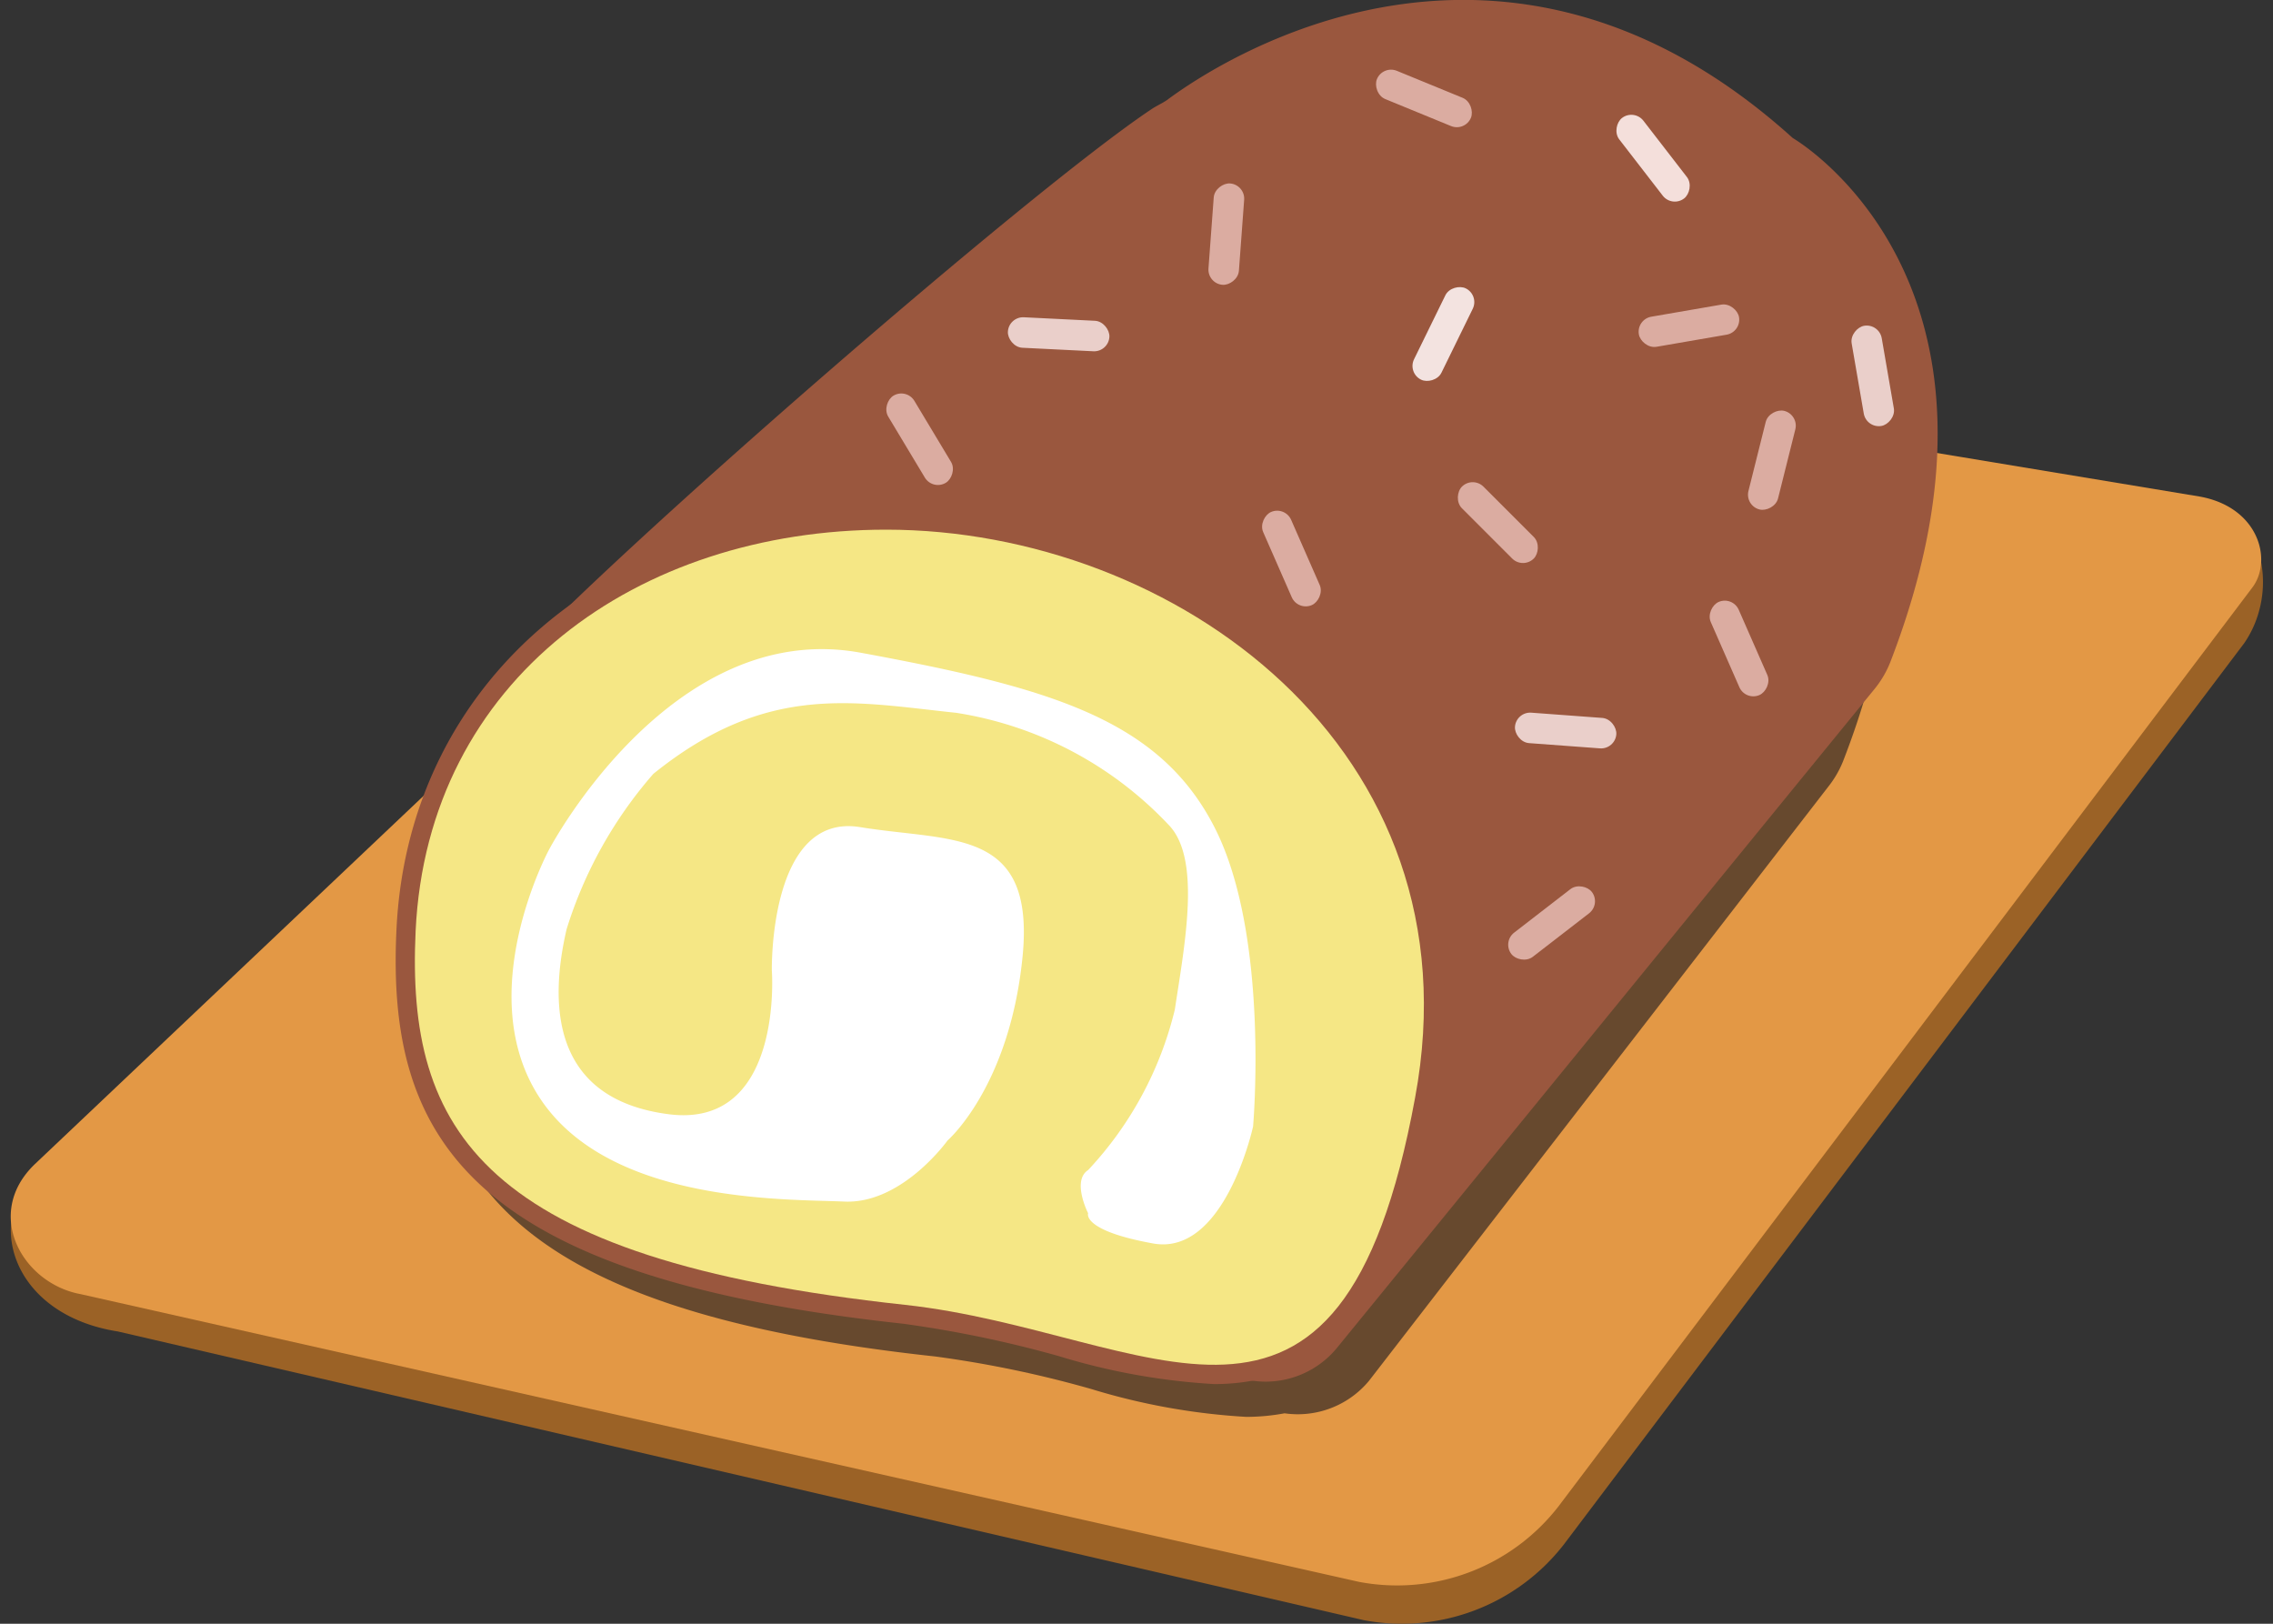
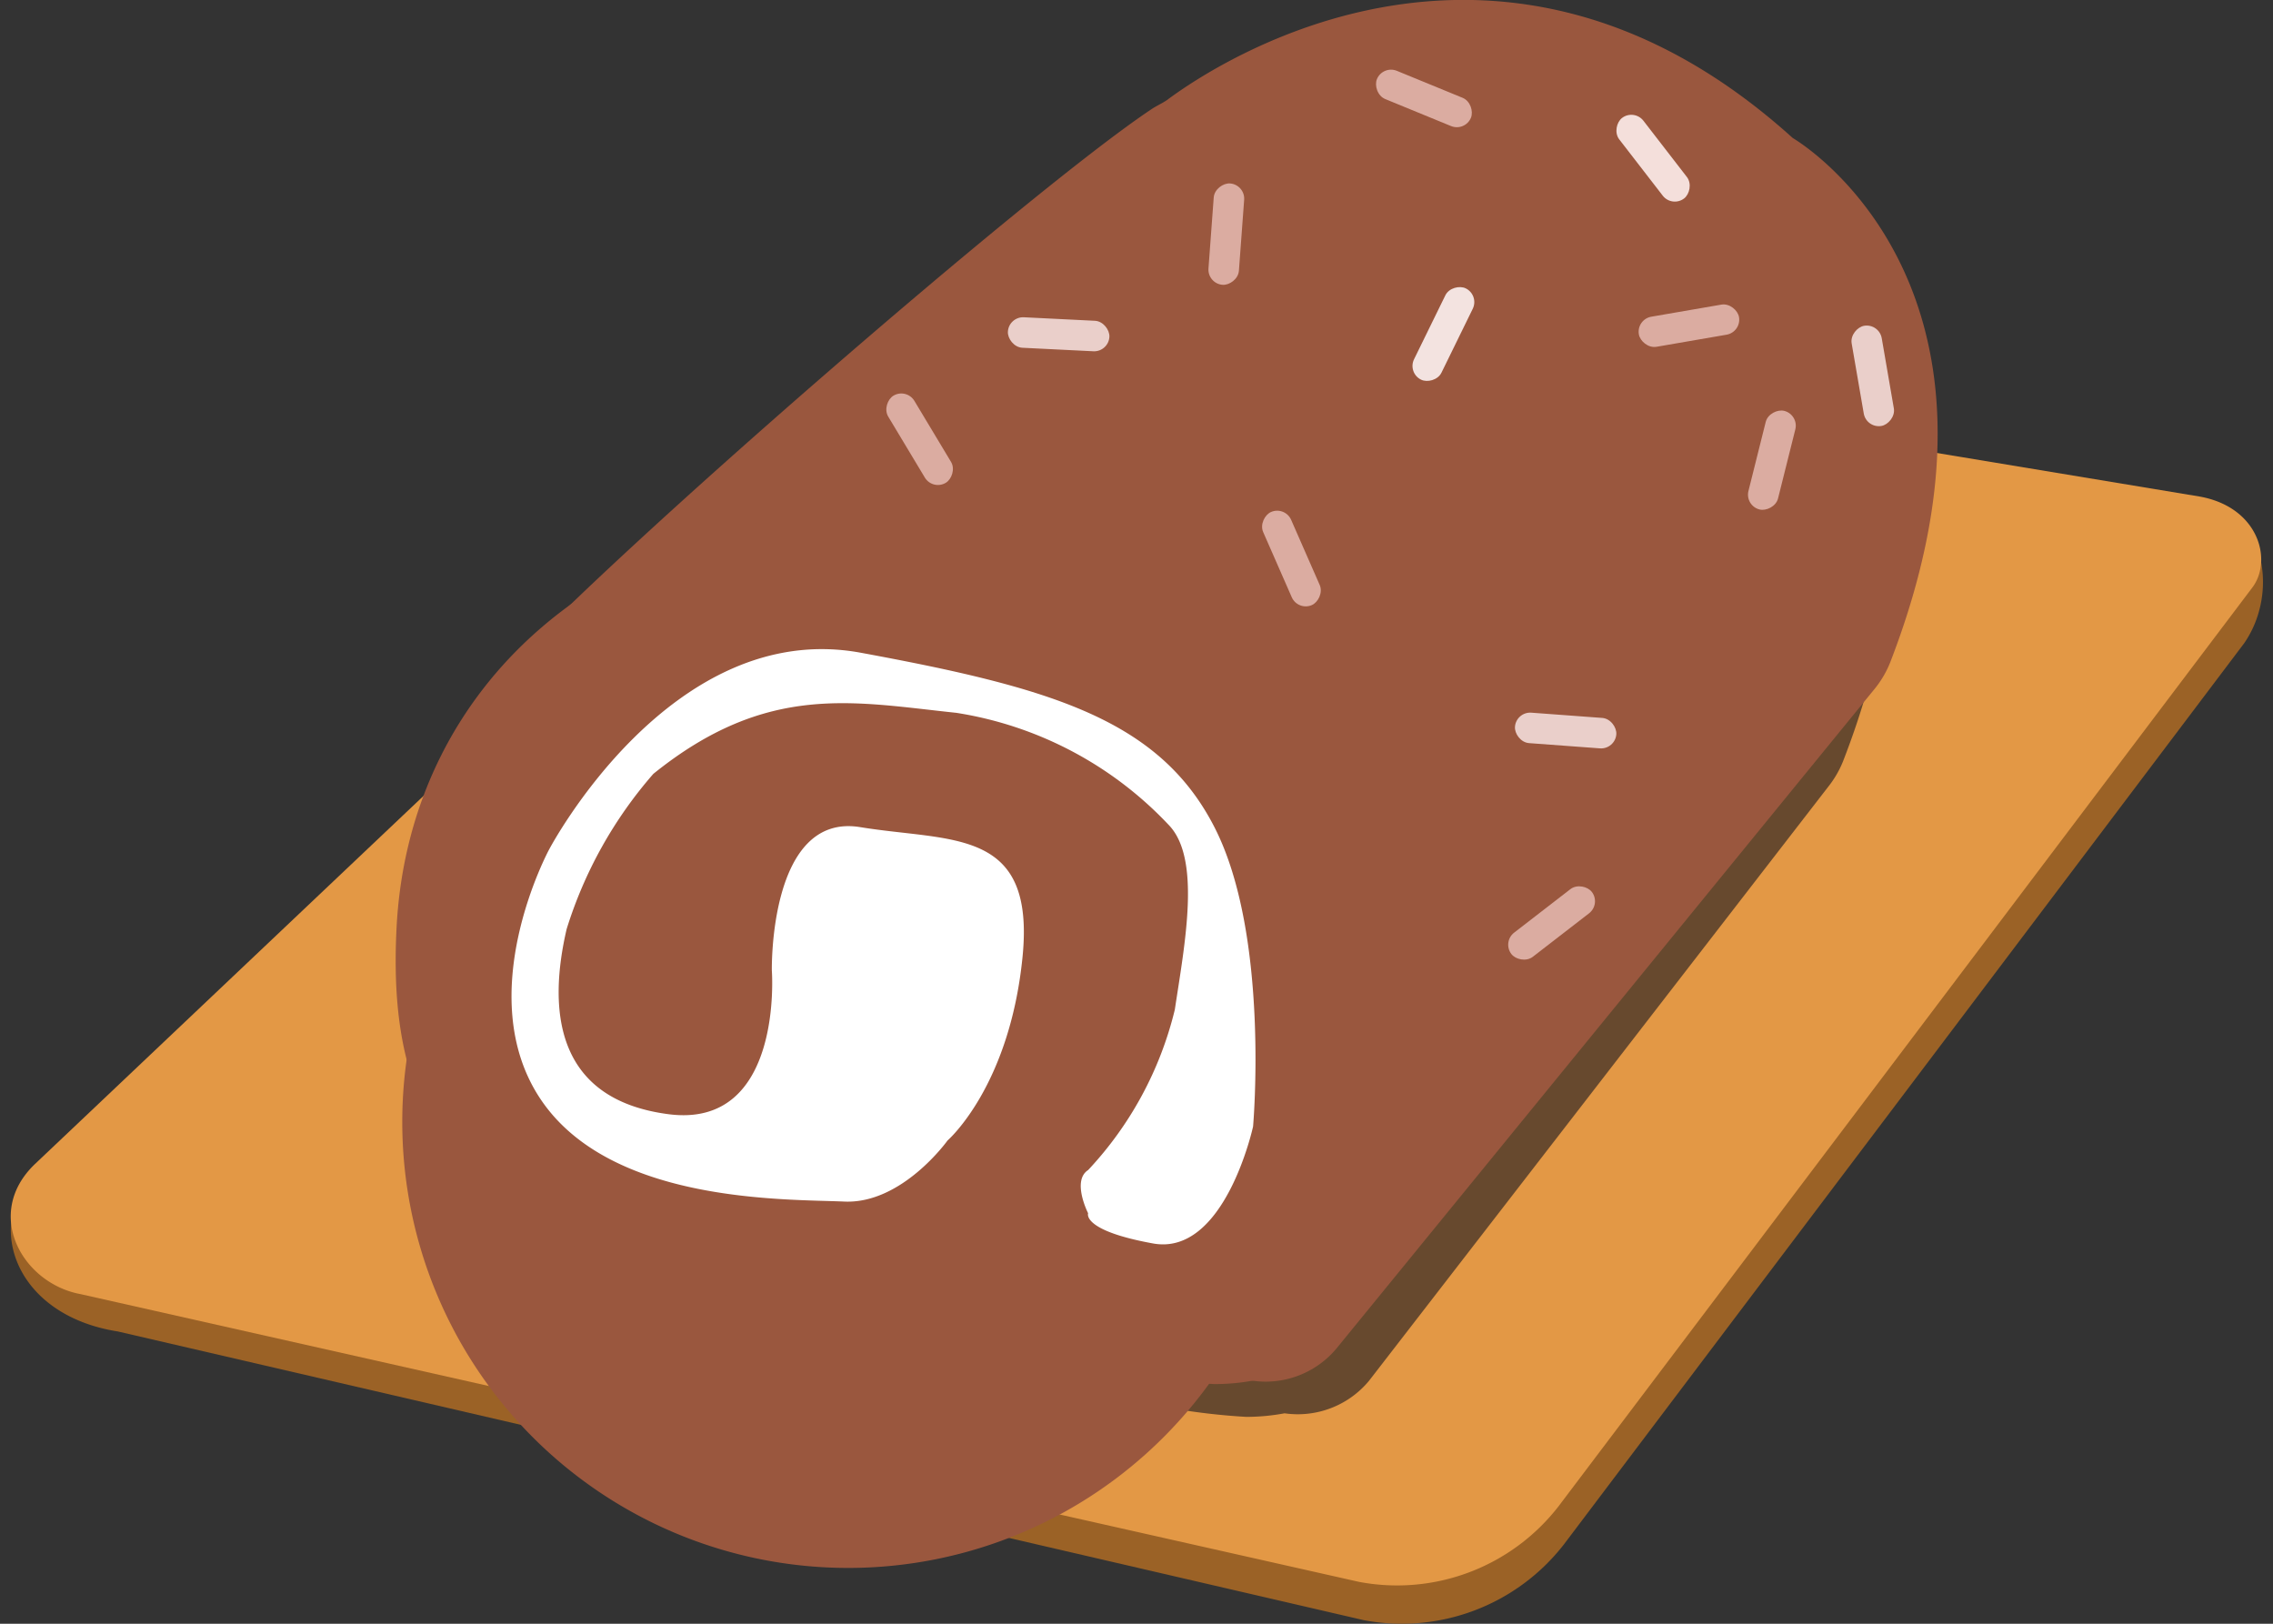
<svg xmlns="http://www.w3.org/2000/svg" id="Layer_1" data-name="Layer 1" viewBox="0 0 70 50">
  <rect x="0" y="0" width="70" height="50" fill="#333333" stroke="none" />
  <path d="M67.93,15.48,32.57,9.62c-1.79-.33-3.76.08-4.38.9L1.22,36c-1.74,1.48-.91,4.48,2.41,5L42,49.89a6.32,6.32,0,0,0,6.16-2.33L69.11,19.81C70.2,18.24,69.73,15.8,67.93,15.48Z" style="fill:#9b6226" />
  <path d="M69.35,18.11,48,46.38a6.29,6.29,0,0,1-6.15,2.33L2.48,39.85c-1.79-.33-3-2.47-1.41-4L28,10.34c.62-.83,2.58-1.23,4.38-.91l35.36,5.86C69.58,15.62,70,17.28,69.35,18.11Z" style="fill:#e39845" />
  <path d="M53.78,7.29c-8.94-8.07-17-3-18.66-1.79-.16.12-.33.19-.49.29C31.39,8,23.12,15.19,18.44,19.73a12.82,12.82,0,0,0-5.24,9.9c-.3,6.42,2.2,10.69,15.6,12.14a34,34,0,0,1,4.8,1,20.25,20.25,0,0,0,4.78.86h0a6.47,6.47,0,0,0,1.18-.11,2.85,2.85,0,0,0,2.6-1L56.3,24.23a3.14,3.14,0,0,0,.46-.79C61.34,11.64,53.78,7.29,53.78,7.29Z" style="fill:#67492e" />
-   <path d="M14.69,26.94,15,22.07a2.91,2.91,0,0,1,.73-1.6c3.21-3.5,16-14.62,19.72-17.1.16-.11.33-.18.49-.29,1.65-1.23,10.34-6.9,19.27,1.17,0,0,7.56,4.35,3,16.15a3.14,3.14,0,0,1-.46.79L41.17,41.51a2.84,2.84,0,0,1-3.62.65L16.09,29.72A2.87,2.87,0,0,1,14.69,26.94Z" style="fill:#9a573e" />
+   <path d="M14.69,26.94,15,22.07a2.91,2.91,0,0,1,.73-1.6c3.21-3.5,16-14.62,19.72-17.1.16-.11.33-.18.49-.29,1.65-1.23,10.34-6.9,19.27,1.17,0,0,7.56,4.35,3,16.15a3.14,3.14,0,0,1-.46.79L41.17,41.51a2.84,2.84,0,0,1-3.62.65A2.87,2.87,0,0,1,14.69,26.94Z" style="fill:#9a573e" />
  <path d="M37.39,42.62a20.25,20.25,0,0,1-4.78-.86,35.27,35.27,0,0,0-4.81-1c-13.39-1.45-15.9-5.72-15.59-12.14.36-7.6,6.56-12.92,15.08-12.92A18.4,18.4,0,0,1,41.19,22a14.1,14.1,0,0,1,3,12C43,40,41,42.62,37.39,42.62Z" style="fill:#9a573e" />
-   <path d="M12.8,28.66c-.29,6.14,2,10.11,15.07,11.52,7.6.83,13.4,6.2,15.71-6.38,2-10.76-7.45-17.49-16.29-17.49C19.65,16.31,13.17,20.9,12.8,28.66Z" style="fill:#f5e785" />
  <path d="M20.12,23.83a13.23,13.23,0,0,0-2.67,4.78c-.56,2.41-.41,5.24,3.14,5.7s3.18-4.42,3.18-4.42-.1-4.88,2.72-4.42,5.4,0,5,4-2.31,5.65-2.31,5.65S27.78,37.08,26,37s-7.19.07-9.35-3.15.26-7.69.26-7.69,3.75-7.14,9.6-6.06,9.2,2.05,10.9,5.39,1.18,9.2,1.18,9.2-.87,4-3.08,3.6-2-.93-2-.93-.51-1,0-1.33a11,11,0,0,0,2.67-4.94c.31-2.05.82-4.67-.2-5.7a11.4,11.4,0,0,0-6.53-3.44C26.29,21.62,23.63,21,20.12,23.83Z" style="fill:#fff" />
  <rect x="42.29" y="2.56" width="3.13" height="0.94" rx="0.47" transform="translate(4.43 -16.42) rotate(22.31)" style="fill:#dbaca1" />
  <rect x="42.88" y="9.81" width="3.13" height="0.94" rx="0.47" transform="translate(73.23 -25.11) rotate(116.09)" style="fill:#f3e3e0" />
  <rect x="31.03" y="9.81" width="3.13" height="0.94" rx="0.47" transform="translate(64.65 22.17) rotate(-177.17)" style="fill:#eacfca" />
  <rect x="36.2" y="6.74" width="3.13" height="0.94" rx="0.47" transform="translate(27.79 44.34) rotate(-85.77)" style="fill:#dbaca1" />
  <rect x="50.45" y="9.56" width="3.13" height="0.94" rx="0.47" transform="translate(-0.95 8.99) rotate(-9.79)" style="fill:#dbaca1" />
  <rect x="56.1" y="11.11" width="3.13" height="0.94" rx="0.47" transform="translate(59.28 -47.22) rotate(80.21)" style="fill:#eacfca" />
  <rect x="49.34" y="4.41" width="3.13" height="0.94" rx="0.47" transform="translate(23.64 -38.39) rotate(52.3)" style="fill:#f4dfdb" />
-   <rect x="44.56" y="15.62" width="3.13" height="0.94" rx="0.47" transform="translate(24.89 -27.9) rotate(45)" style="fill:#dbaca1" />
  <rect x="53" y="13.71" width="3.13" height="0.94" rx="0.47" transform="translate(81.57 -35.32) rotate(104.05)" style="fill:#dbaca1" />
  <rect x="46.21" y="27.96" width="3.13" height="0.94" rx="0.47" transform="translate(102.97 21.7) rotate(142.3)" style="fill:#dbaca1" />
-   <rect x="52" y="19.49" width="3.13" height="0.94" rx="0.47" transform="translate(56.8 77.04) rotate(-113.69)" style="fill:#dbaca1" />
  <rect x="46.65" y="22.03" width="3.13" height="0.94" rx="0.47" transform="translate(94.64 48.49) rotate(-175.77)" style="fill:#eacfca" />
  <rect x="38.2" y="16.72" width="3.13" height="0.94" rx="0.47" transform="translate(40 60.52) rotate(-113.68)" style="fill:#dbaca1" />
  <rect x="26.75" y="13.05" width="3.13" height="0.94" rx="0.47" transform="translate(31.31 44.76) rotate(-120.99)" style="fill:#dbaca1" />
</svg>